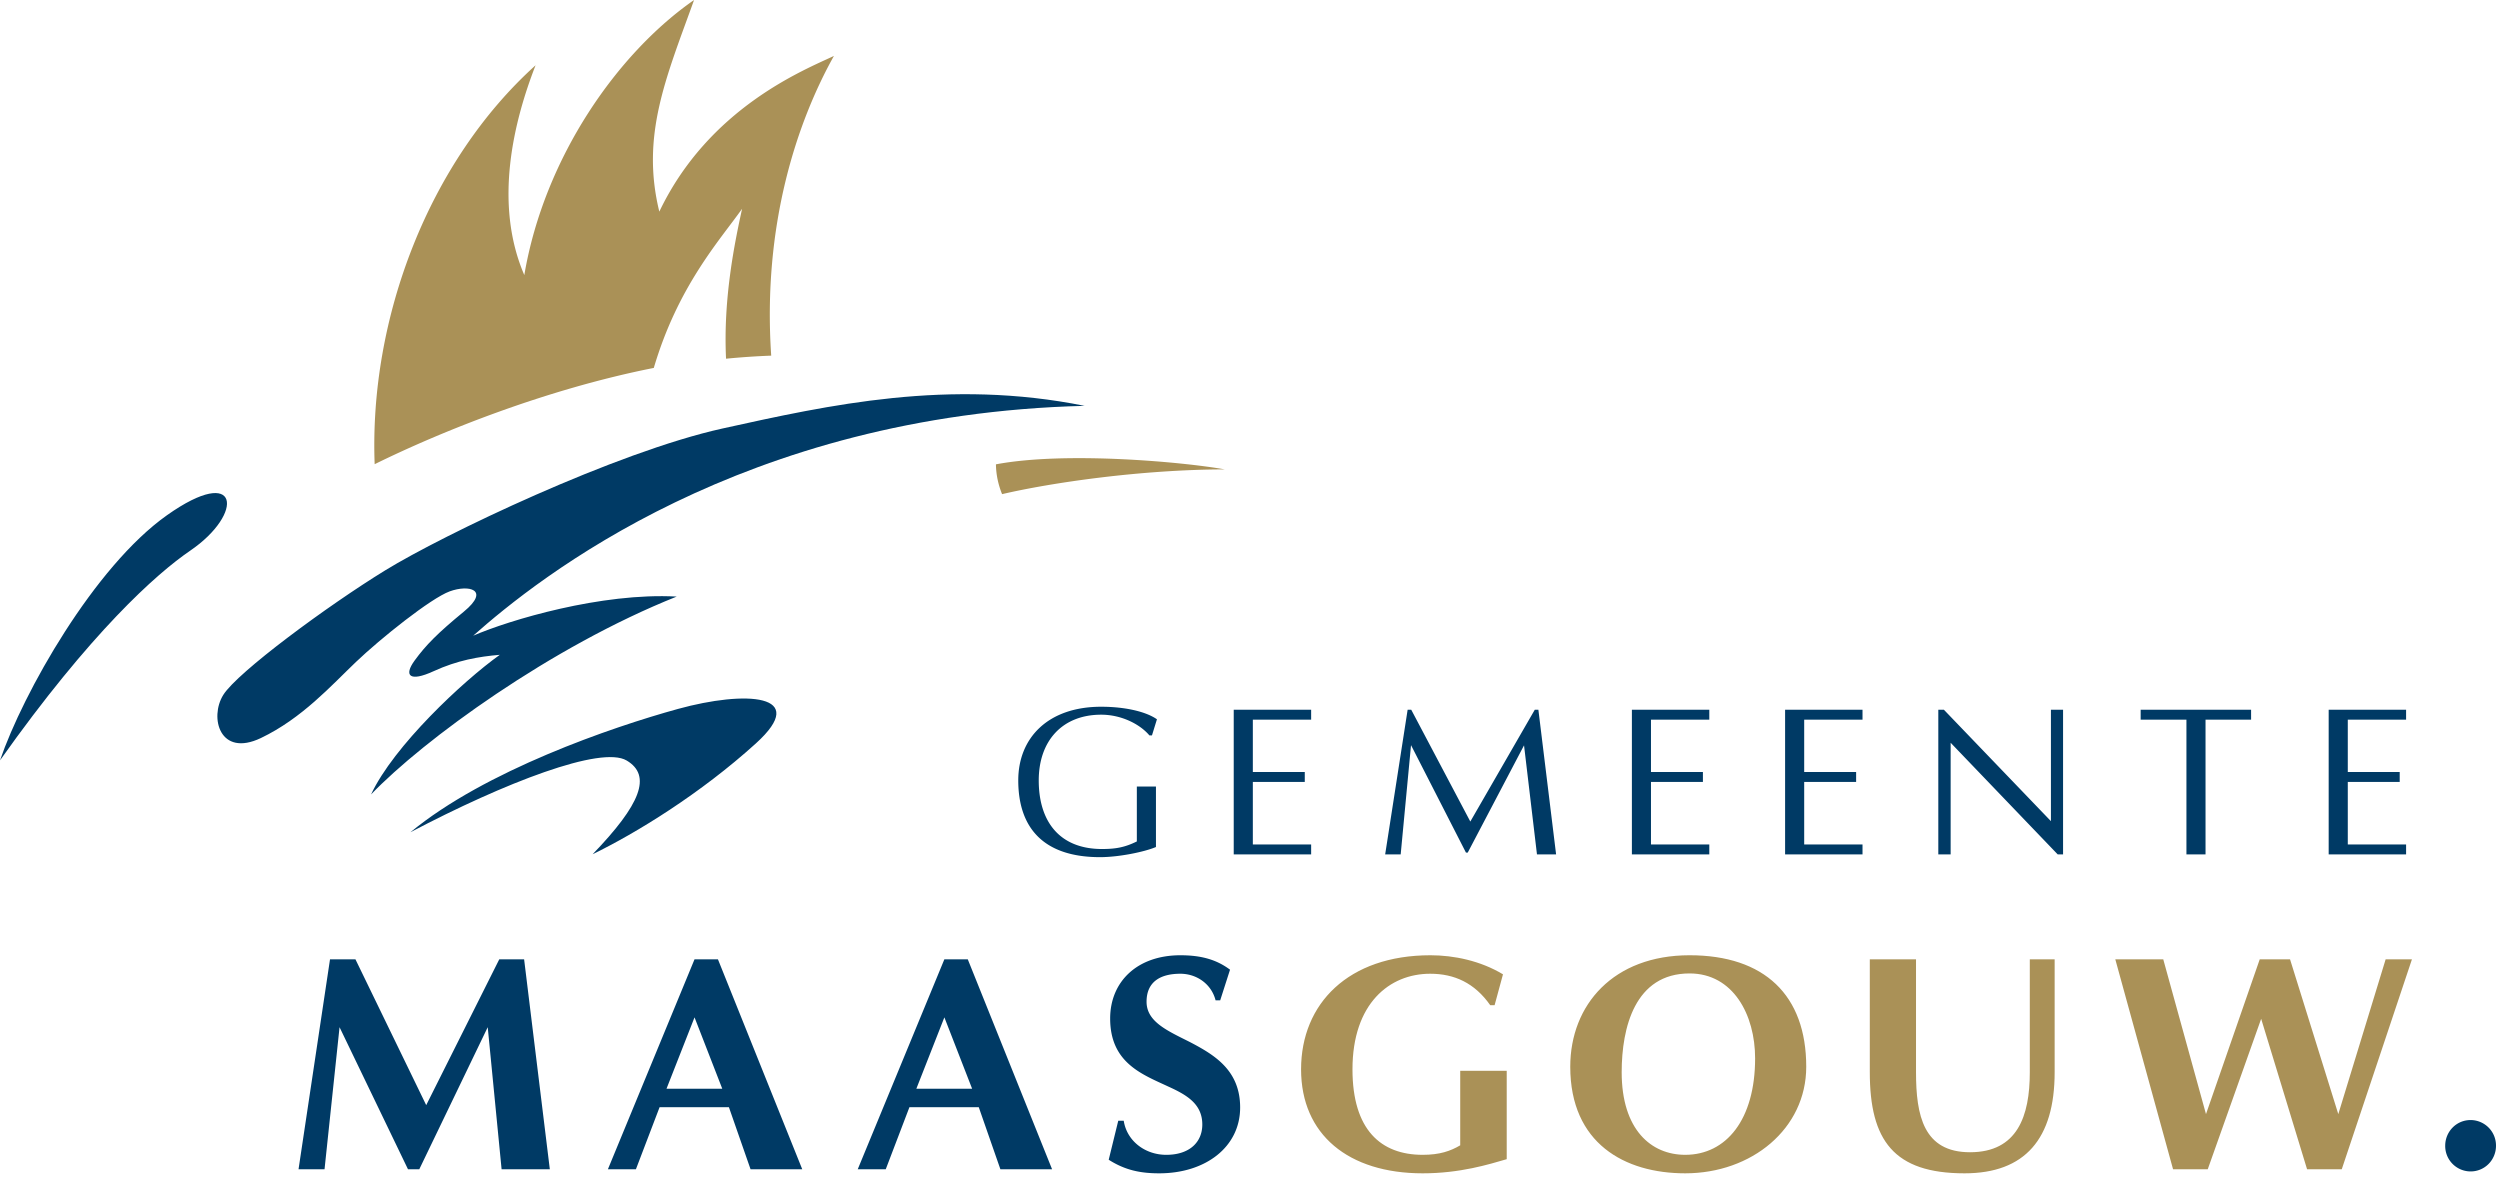
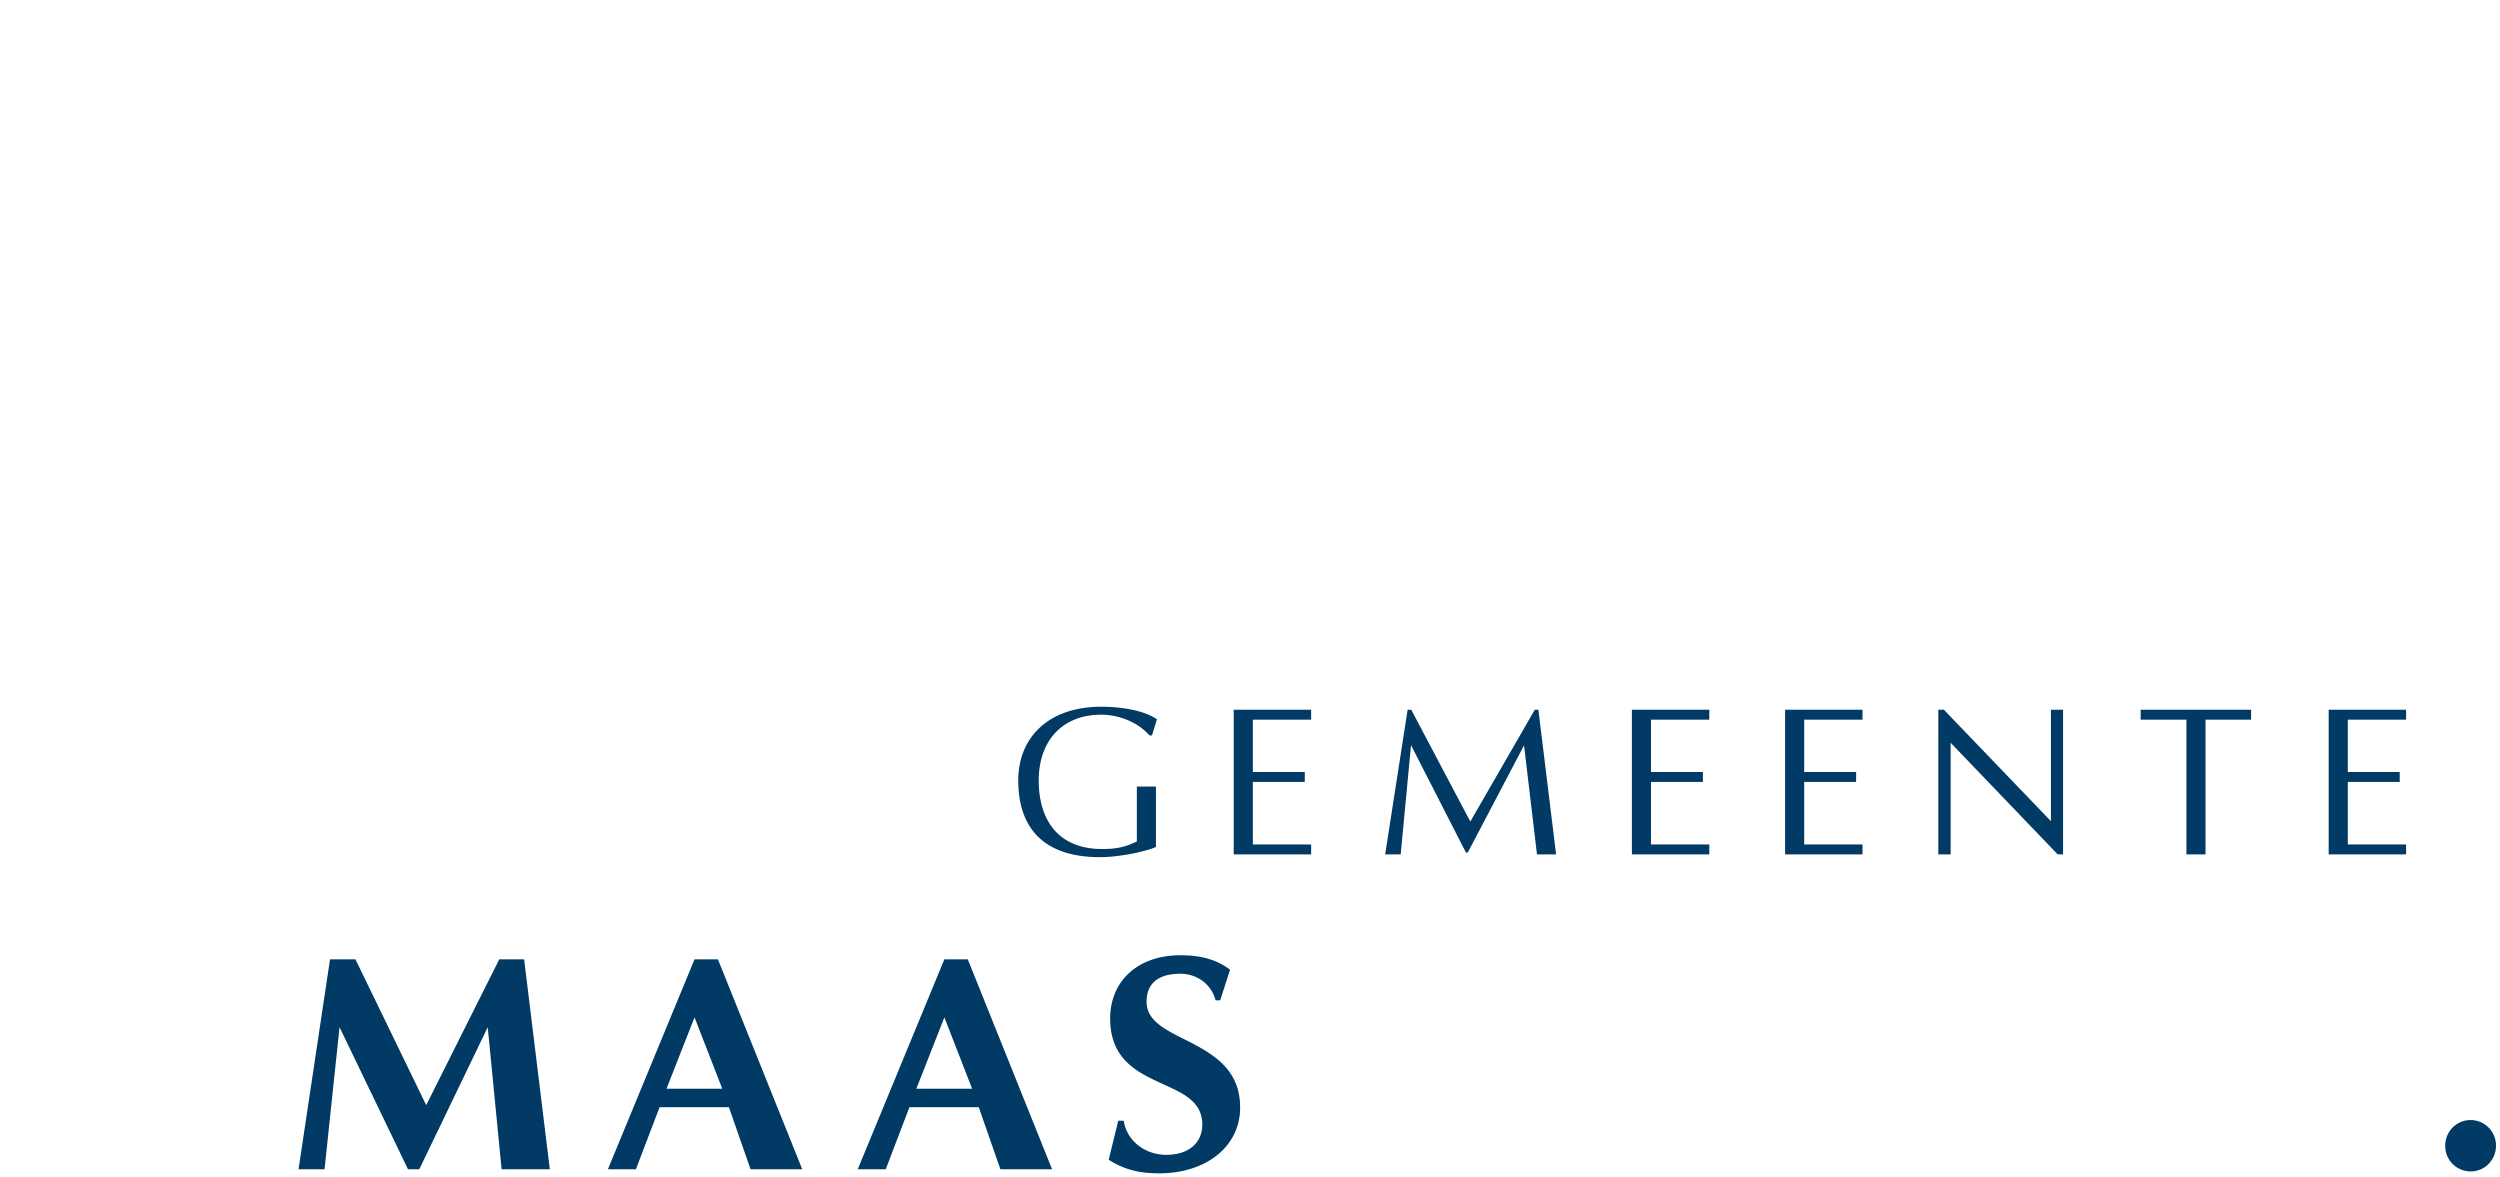
<svg xmlns="http://www.w3.org/2000/svg" viewBox="0 0 155 73">
  <g fill="none" fill-rule="evenodd">
-     <path d="M0 47.144c1.433-4.185 5.839-12.008 10.357-15.203 4.516-3.195 4.823-.112 1.432 2.203-2.094 1.43-6.17 5.069-11.789 13M67.248 25.163c-8.442-1.698-15.821-.06-22.441 1.401-6.619 1.461-17.341 6.598-20.91 8.789-3.569 2.19-9.181 6.329-10.054 7.732-.874 1.403-.215 3.888 2.333 2.673 2.549-1.218 4.363-3.255 5.893-4.716 1.532-1.462 4.634-3.943 5.812-4.377 1.18-.434 2.535-.111.884 1.251-1.652 1.359-2.362 2.084-3.054 3.031-.691.943-.324 1.354 1.165.671 1.487-.683 2.796-.907 4.113-1.02-2.29 1.636-6.585 5.659-7.983 8.657 3.245-3.38 11.147-9.154 18.95-12.267-4.667-.258-10.38 1.455-12.618 2.426 4.004-3.556 16.72-13.732 37.91-14.251M25.449 51.598c4.606-3.803 12.447-6.506 16.595-7.647 4.149-1.141 8.235-.954 4.818 2.143-3.419 3.099-7.41 5.556-10.118 6.867 2.976-3.084 3.685-4.873 2.108-5.81-1.577-.936-7.559 1.373-13.403 4.447" fill="#003A65" />
-     <path d="M75.931 29.102c-2.473-.447-9.832-1.135-14.183-.313.009.68.161 1.306.381 1.848 3.034-.708 8.604-1.525 13.802-1.535M40.536 22.811c1.496-5.071 4.085-7.907 5.473-9.865-.455 2.086-1.176 5.558-.994 9.294a46.701 46.701 0 0 1 2.8-.19c-.55-8.144 1.622-14.52 3.888-18.582-1.829.867-7.743 3.198-10.825 9.653C39.721 8.4 41.298 4.818 43.032 0c-4.72 3.275-9.285 9.743-10.525 17.054-1.921-4.461-.65-9.539.699-13.007-6.601 5.949-10.328 15.664-9.977 24.733 4.156-2.048 10.654-4.65 17.307-5.969" fill="#AA9157" />
    <path d="M153.177 72.629a1.577 1.577 0 0 1-1.574-1.592c0-.879.695-1.594 1.574-1.594a1.58 1.58 0 0 1 1.575 1.594c0 .879-.696 1.592-1.575 1.592M71.422 45.594h-.16c-.58-.69-1.728-1.283-2.986-1.283-2.43 0-3.874 1.641-3.874 4.072 0 2.602 1.332 4.256 3.923 4.256.839 0 1.406-.099 2.159-.469v-3.405h1.185v3.75c-.729.309-2.308.629-3.467.629-3.479 0-5.07-1.789-5.07-4.761 0-2.628 1.838-4.565 5.144-4.565 1.394 0 2.726.272 3.454.778l-.308.998M76.491 52.972v-8.969h4.8v.617h-3.615v3.244h3.22v.616h-3.22v3.875h3.615v.617h-4.8M95.292 52.972l-.802-6.761-3.491 6.65h-.11l-3.406-6.662-.641 6.773h-.962l1.393-8.969h.223l3.663 6.933 3.997-6.933h.223l1.098 8.969h-1.185M101.177 52.972v-8.969h4.8v.617h-3.616v3.244h3.22v.616h-3.22v3.875h3.616v.617h-4.8M110.676 52.972v-8.969h4.8v.617h-3.616v3.244h3.22v.616h-3.22v3.875h3.616v.617h-4.8M127.577 52.972l-6.637-6.921v6.921h-.765v-8.969h.346l6.636 6.909v-6.909h.753v8.969h-.333M136.743 44.62v8.352h-1.184V44.62h-2.838v-.617h6.847v.617h-2.825M144.378 52.972v-8.969h4.8v.617h-3.615v3.244h3.219v.616h-3.219v3.875h3.615v.617h-4.8M31.099 72.496l-.86-8.81-4.244 8.81h-.699l-4.244-8.81-.931 8.81h-1.612l1.952-13.019h1.576l4.388 9.042 4.53-9.042h1.54l1.594 13.019h-2.99M43.061 63.076 41.324 67.5h3.456l-1.719-4.424Zm3.474 9.42-1.343-3.851h-4.297l-1.469 3.851h-1.737l5.372-13.019h1.451l5.228 13.019h-3.205ZM58.551 63.076 56.814 67.5h3.457l-1.72-4.424Zm3.474 9.42-1.342-3.851h-4.298l-1.469 3.851h-1.737l5.372-13.019h1.451l5.228 13.019h-3.205ZM71.875 72.746c-1.129 0-2.096-.179-3.135-.842l.592-2.417h.34c.197 1.272 1.343 2.112 2.633 2.112 1.467 0 2.238-.804 2.238-1.879 0-1.289-.985-1.845-2.131-2.365-1.612-.752-3.582-1.467-3.582-4.207 0-2.293 1.684-3.922 4.352-3.922 1.254 0 2.22.251 3.08.895l-.609 1.898h-.287c-.268-1.039-1.199-1.647-2.184-1.647-1.218 0-2.095.483-2.095 1.737s1.325 1.809 2.704 2.507c1.504.788 3.098 1.737 3.098 4.048 0 2.453-2.149 4.082-5.014 4.082" fill="#003A65" />
-     <path d="M88.206 72.746c-4.601 0-7.539-2.399-7.539-6.446 0-4.083 2.938-7.074 8.022-7.074 1.452 0 3.099.34 4.496 1.182l-.52 1.916h-.269c-.966-1.379-2.22-1.952-3.724-1.952-2.526 0-4.818 1.845-4.818 5.928 0 3.743 1.755 5.299 4.352 5.299 1.057 0 1.72-.232 2.328-.589v-4.621h2.883v5.48c-1.11.322-2.883.877-5.211.877M104.753 60.353c-3.385 0-4.209 3.35-4.209 6.125 0 3.565 1.827 5.121 3.939 5.121 2.543 0 4.334-2.183 4.334-5.98 0-2.704-1.361-5.266-4.064-5.266Zm-.27 12.393c-3.759 0-7.127-1.862-7.127-6.607 0-3.851 2.687-6.913 7.397-6.913 4.638 0 7.234 2.471 7.234 6.913 0 3.849-3.384 6.607-7.504 6.607ZM121.801 72.746c-4.387 0-5.873-2.041-5.873-6.268v-7.001h2.865v7.001c0 2.686.465 4.961 3.349 4.961 2.936 0 3.706-2.238 3.706-4.961v-7.001h1.54v7.001c0 4.137-1.844 6.268-5.587 6.268M145.188 72.496h-2.149l-2.847-9.33-3.313 9.33h-2.149l-3.582-13.019h2.973l2.65 9.598 3.332-9.598h1.879l2.992 9.598 2.936-9.598h1.63l-4.352 13.019" fill="#AA9157" />
  </g>
  <script src="moz-extension://59550dab-291a-4c6c-8026-aac2b254057e/scripts/custom_elements.js" />
</svg>